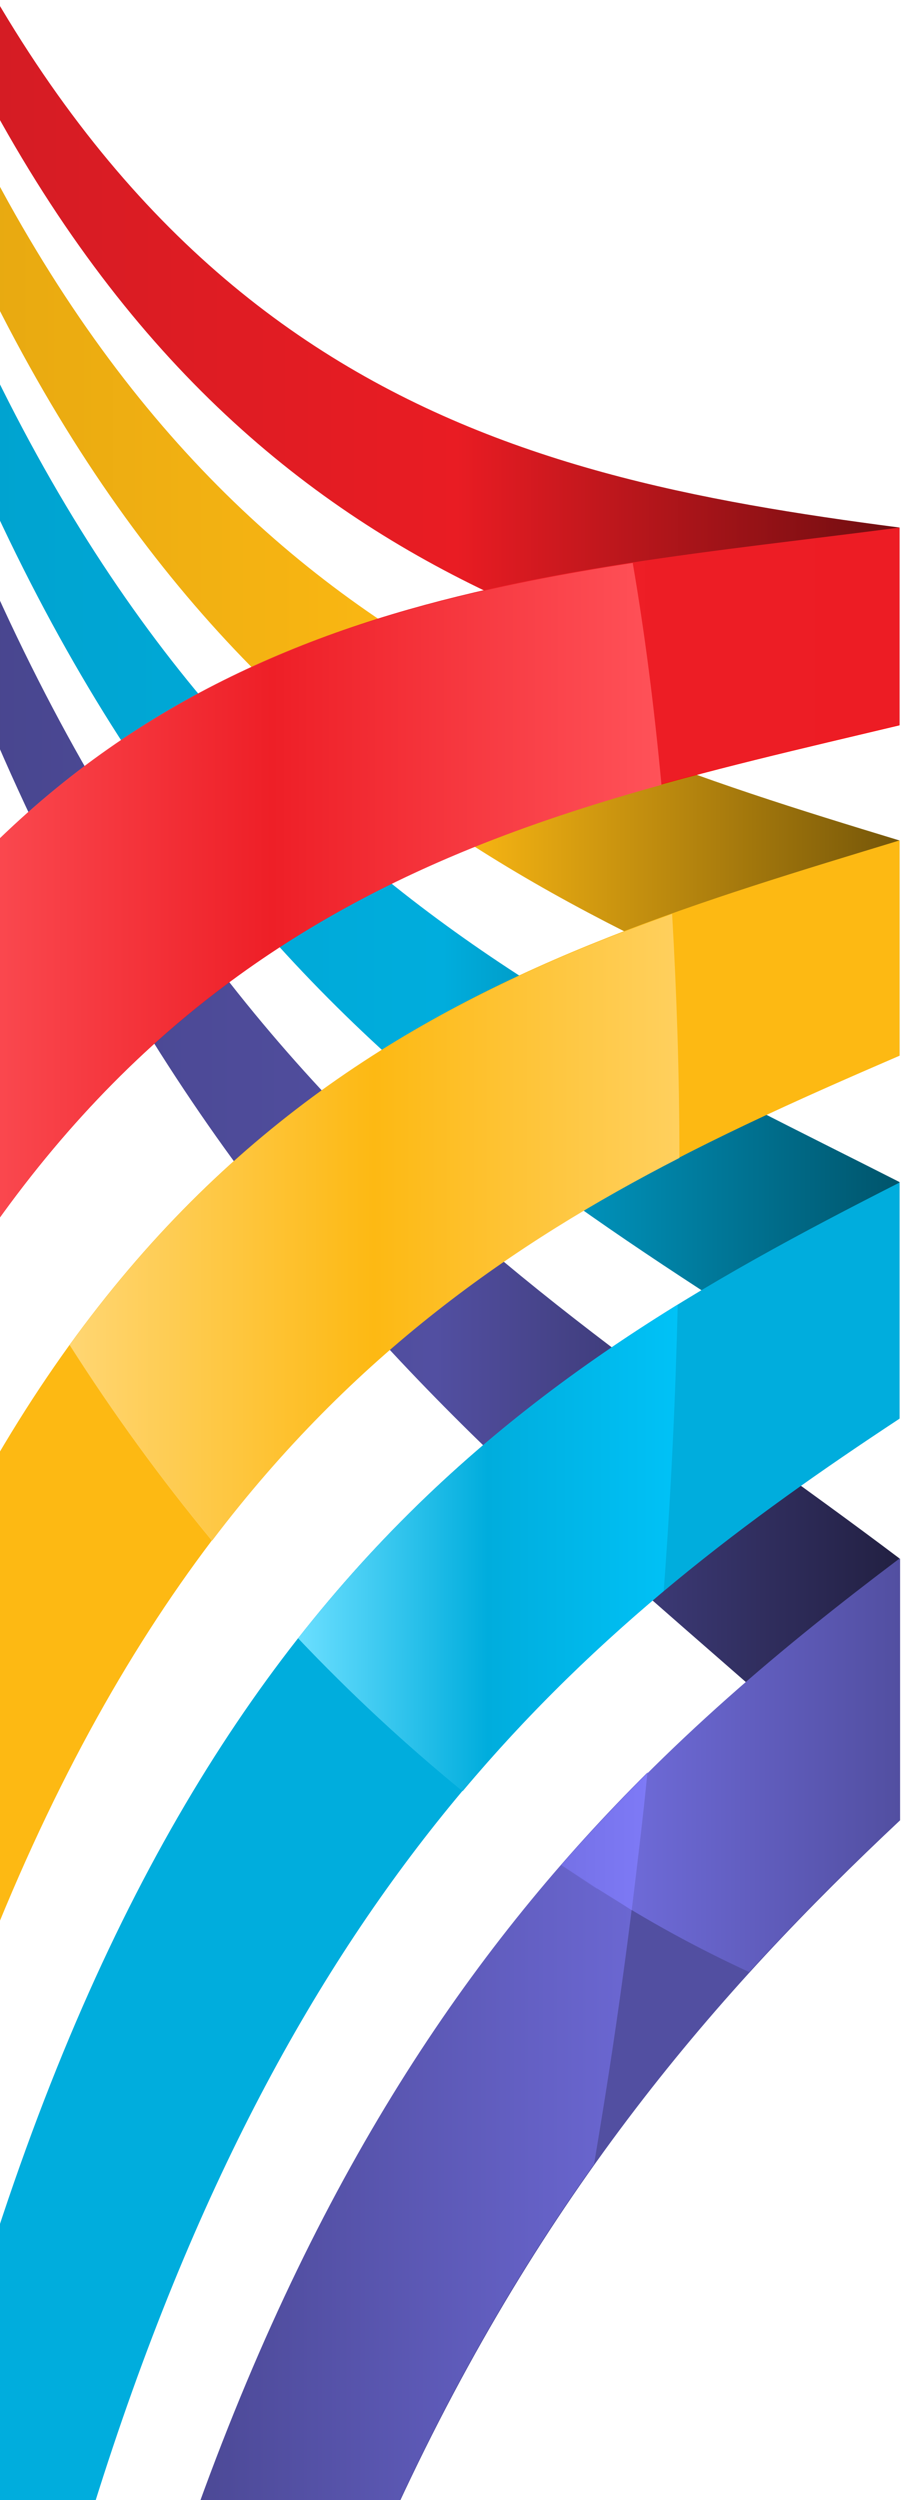
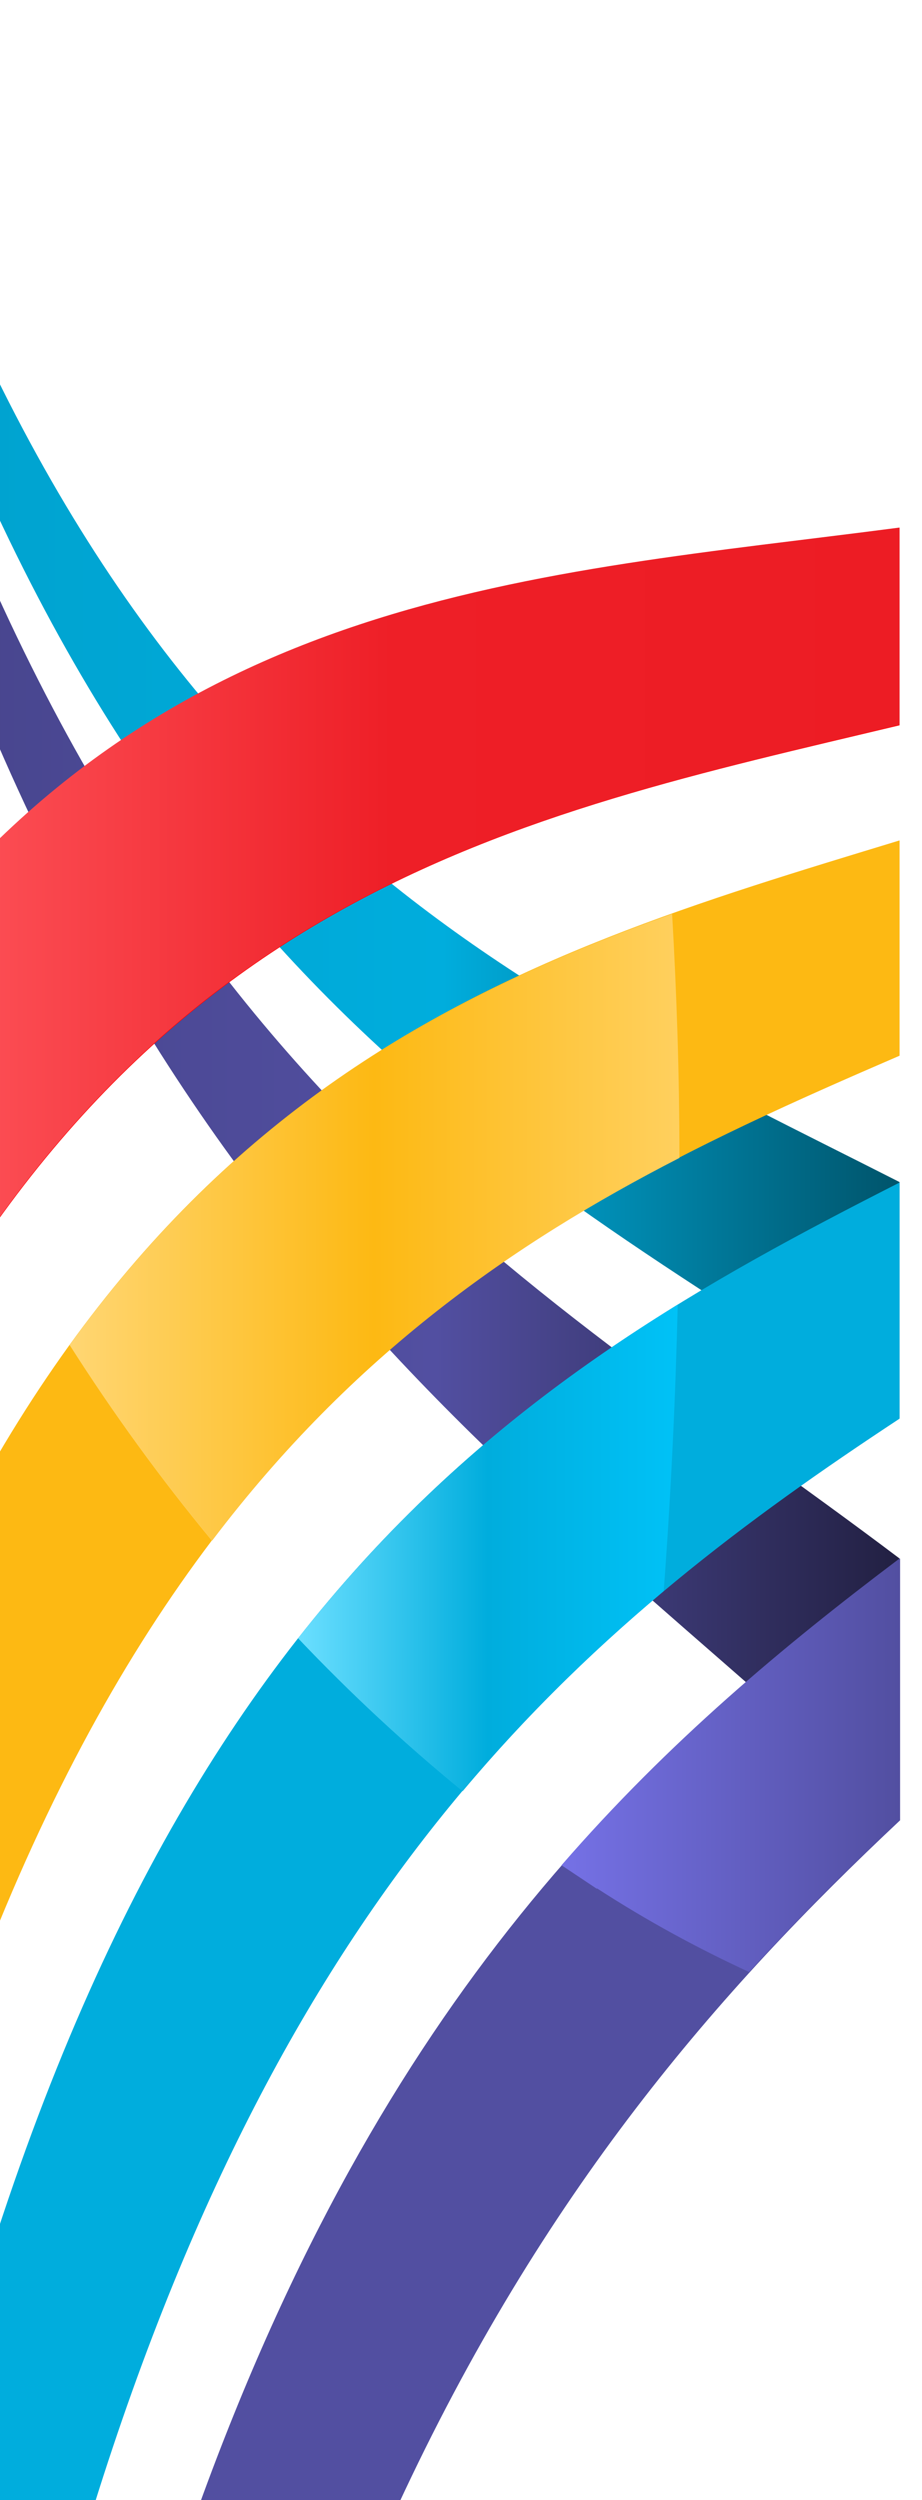
<svg xmlns="http://www.w3.org/2000/svg" id="Layer_1" viewBox="0 0 164.2 445">
  <defs>
    <style>      .st0 {        fill: url(#linear-gradient2);      }      .st1 {        fill: url(#linear-gradient1);      }      .st2 {        fill: url(#linear-gradient9);      }      .st3 {        fill: url(#linear-gradient3);      }      .st4 {        fill: url(#linear-gradient6);      }      .st5 {        fill: url(#linear-gradient8);      }      .st6 {        fill: url(#linear-gradient7);      }      .st7 {        fill: url(#linear-gradient5);      }      .st8 {        fill: url(#linear-gradient4);      }      .st9 {        fill: url(#linear-gradient12);      }      .st10 {        fill: url(#linear-gradient11);      }      .st11 {        fill: url(#linear-gradient10);      }      .st12 {        fill: url(#linear-gradient);      }      .st13 {        fill: red;      }      .st14 {        fill: #fdb913;      }      .st15 {        fill: #524fa1;      }      .st16 {        fill: #00addd;      }    </style>
    <linearGradient id="linear-gradient" x1="-36.8" y1="38.8" x2="160.2" y2="38.8" gradientUnits="userSpaceOnUse">
      <stop offset="0" stop-color="#cc1c24" />
      <stop offset=".6" stop-color="#e91c23" />
      <stop offset="1" stop-color="#6e0d10" />
    </linearGradient>
    <linearGradient id="linear-gradient1" x1="-39.9" y1="81.9" x2="160.2" y2="81.9" gradientUnits="userSpaceOnUse">
      <stop offset="0" stop-color="#dea210" />
      <stop offset=".6" stop-color="#fdb913" />
      <stop offset="1" stop-color="#755609" />
    </linearGradient>
    <linearGradient id="linear-gradient2" x1="-43.1" y1="129.5" x2="160.2" y2="129.5" gradientUnits="userSpaceOnUse">
      <stop offset="0" stop-color="#009ec9" />
      <stop offset=".6" stop-color="#00addd" />
      <stop offset="1" stop-color="#00546b" />
    </linearGradient>
    <linearGradient id="linear-gradient3" x1="-46.2" y1="182.2" x2="160.2" y2="182.2" gradientUnits="userSpaceOnUse">
      <stop offset="0" stop-color="#434185" />
      <stop offset=".6" stop-color="#524fa1" />
      <stop offset="1" stop-color="#222042" />
    </linearGradient>
    <linearGradient id="linear-gradient4" x1="35.3" y1="380.8" x2="115.4" y2="380.8" gradientUnits="userSpaceOnUse">
      <stop offset="0" stop-color="#4c4996" />
      <stop offset="1" stop-color="#6c68d4" />
    </linearGradient>
    <linearGradient id="linear-gradient5" x1="-20.9" y1="155.7" x2="160.2" y2="155.7" gradientUnits="userSpaceOnUse">
      <stop offset="0" stop-color="#ff595f" />
      <stop offset=".5" stop-color="#ee1f27" />
      <stop offset="1" stop-color="#ed1c24" />
    </linearGradient>
    <linearGradient id="linear-gradient6" x1="12.4" y1="211.9" x2="160.2" y2="211.9" gradientUnits="userSpaceOnUse">
      <stop offset="0" stop-color="#ffd673" />
      <stop offset=".5" stop-color="#fdb913" />
      <stop offset="1" stop-color="#fdb913" />
    </linearGradient>
    <linearGradient id="linear-gradient7" x1="12.4" y1="218.4" x2="120.9" y2="218.4" gradientUnits="userSpaceOnUse">
      <stop offset="0" stop-color="#ffd673" />
      <stop offset=".5" stop-color="#fdb913" />
      <stop offset="1" stop-color="#ffd05e" />
    </linearGradient>
    <linearGradient id="linear-gradient8" x1="53.1" y1="264.6" x2="160.2" y2="264.6" gradientUnits="userSpaceOnUse">
      <stop offset="0" stop-color="#6bdfff" />
      <stop offset=".5" stop-color="#00addd" />
      <stop offset="1" stop-color="#00addd" />
    </linearGradient>
    <linearGradient id="linear-gradient9" x1="53.1" y1="275.5" x2="120.7" y2="275.5" gradientUnits="userSpaceOnUse">
      <stop offset="0" stop-color="#6bdfff" />
      <stop offset=".5" stop-color="#00addd" />
      <stop offset="1" stop-color="#00c2f7" />
    </linearGradient>
    <linearGradient id="linear-gradient10" x1="100" y1="314.1" x2="160.2" y2="314.1" gradientUnits="userSpaceOnUse">
      <stop offset="0" stop-color="#7571e6" />
      <stop offset="1" stop-color="#524fa1" />
    </linearGradient>
    <linearGradient id="linear-gradient11" x1="100" y1="327.7" x2="115.4" y2="327.7" gradientUnits="userSpaceOnUse">
      <stop offset="0" stop-color="#7571e6" />
      <stop offset="1" stop-color="#7e7af7" />
    </linearGradient>
    <linearGradient id="linear-gradient12" x1="-20.9" y1="158.8" x2="117.8" y2="158.8" gradientUnits="userSpaceOnUse">
      <stop offset="0" stop-color="#ff595f" />
      <stop offset=".5" stop-color="#ee1f27" />
      <stop offset="1" stop-color="#ff5259" />
    </linearGradient>
  </defs>
-   <path class="st12" d="M-24.5-51.5v17.3C19.2,91.5,89.3,112.1,160.2,129v-35.1C88.8,84.6,19.3,68-24.5-51.5Z" />
-   <path class="st1" d="M-24.5-24V-4.9C19.2,130.7,90.1,157.7,160.2,187.9v-38.3C89.5,128.1,19.2,105.2-24.5-24Z" />
  <path class="st0" d="M-24.5,6.5v21.3C19.3,173.4,91.3,207,160.2,252.4v-42C90.5,175,19.2,145.6-24.5,6.5Z" />
  <path class="st3" d="M-24.5,40.4v23.6c44.2,156,117.3,196.7,184.7,260v-46.6C91.8,225.8,19.4,189.7-24.5,40.4Z" />
  <path class="st16" d="M16.7,446.1c35.5-113.7,88.5-157.4,143.5-193.6v-42C91.2,245.5,23.7,286.6-14.1,446.1h30.9Z" />
  <path class="st14" d="M-24.5,310.3v109.1C15.1,254.4,87.2,219.4,160.2,187.9v-38.3c-69.7,21.2-139.7,41.3-184.7,160.7Z" />
  <path class="st15" d="M70.8,446.1c26-56.1,57.1-91.7,89.5-122.1v-46.6c-46.9,35.3-92,77.8-124.9,168.7h35.4Z" />
-   <path class="st8" d="M35.3,446.1h35.4c10.9-23.6,22.7-43.5,35.1-60.9.5-3,1-6,1.5-9.1,3.3-20.3,5.9-40.5,8-60.6-30.1,29.9-57.8,69.2-80,130.6Z" />
  <path class="st13" d="M-24.5,178.4v80.4c47.3-100.3,116.4-113.4,184.7-129.7v-35.1c-66.4,8.7-134.5,11.2-184.7,84.5Z" />
  <path class="st7" d="M-.6,217.4c45.1-63.2,103.3-74.6,160.8-88.4v-35.1c-64.9,8.5-131.3,11.1-181.1,79.4,5.7,15,12.5,29.7,20.4,44.1Z" />
  <path class="st4" d="M37.7,274.2c36.1-47.6,79.1-67.6,122.5-86.3v-38.3c-52.7,16.1-105.6,31.5-147.8,89.8,7.7,12.1,16.2,23.8,25.3,34.8Z" />
  <path class="st6" d="M119.6,162.7c-38.7,13.8-75.8,33.4-107.1,76.7,7.7,12.1,16.2,23.8,25.3,34.8,25.1-33.1,53.6-52.9,83.2-68.1,0-15-.5-29.5-1.3-43.4Z" />
  <path class="st5" d="M82.4,318.8c24.3-28.9,50.8-48.5,77.8-66.3v-42c-37.7,19.2-74.9,40.1-107.1,81.1,9.3,9.8,19.1,18.9,29.3,27.2Z" />
  <path class="st2" d="M82.4,318.8c11.5-13.7,23.5-25.3,35.8-35.6,1.3-17.3,2.1-34.4,2.5-51-23.8,14.7-46.7,32.8-67.6,59.4,9.3,9.8,19.1,18.9,29.3,27.2Z" />
  <path class="st11" d="M106.3,336.1c9.1,5.9,18.2,10.8,27.1,14.9,8.8-9.6,17.7-18.6,26.8-27v-46.6c-20.7,15.6-41.1,32.6-60.2,54.6,2.1,1.4,4.2,2.8,6.3,4.2Z" />
-   <path class="st10" d="M115.4,315.5c-5.2,5.2-10.3,10.6-15.4,16.4,2.1,1.4,4.2,2.8,6.3,4.2,2.1,1.3,4.2,2.6,6.2,3.9,1-8.2,2-16.3,2.8-24.5Z" />
-   <path class="st9" d="M112.7,100.2c-48.8,7.5-95.9,21.5-133.7,73.2,5.7,15,12.5,29.7,20.4,44.1,34-47.6,75.4-65.9,118.4-77.8-1.3-14-3-27.2-5.1-39.4Z" />
</svg>